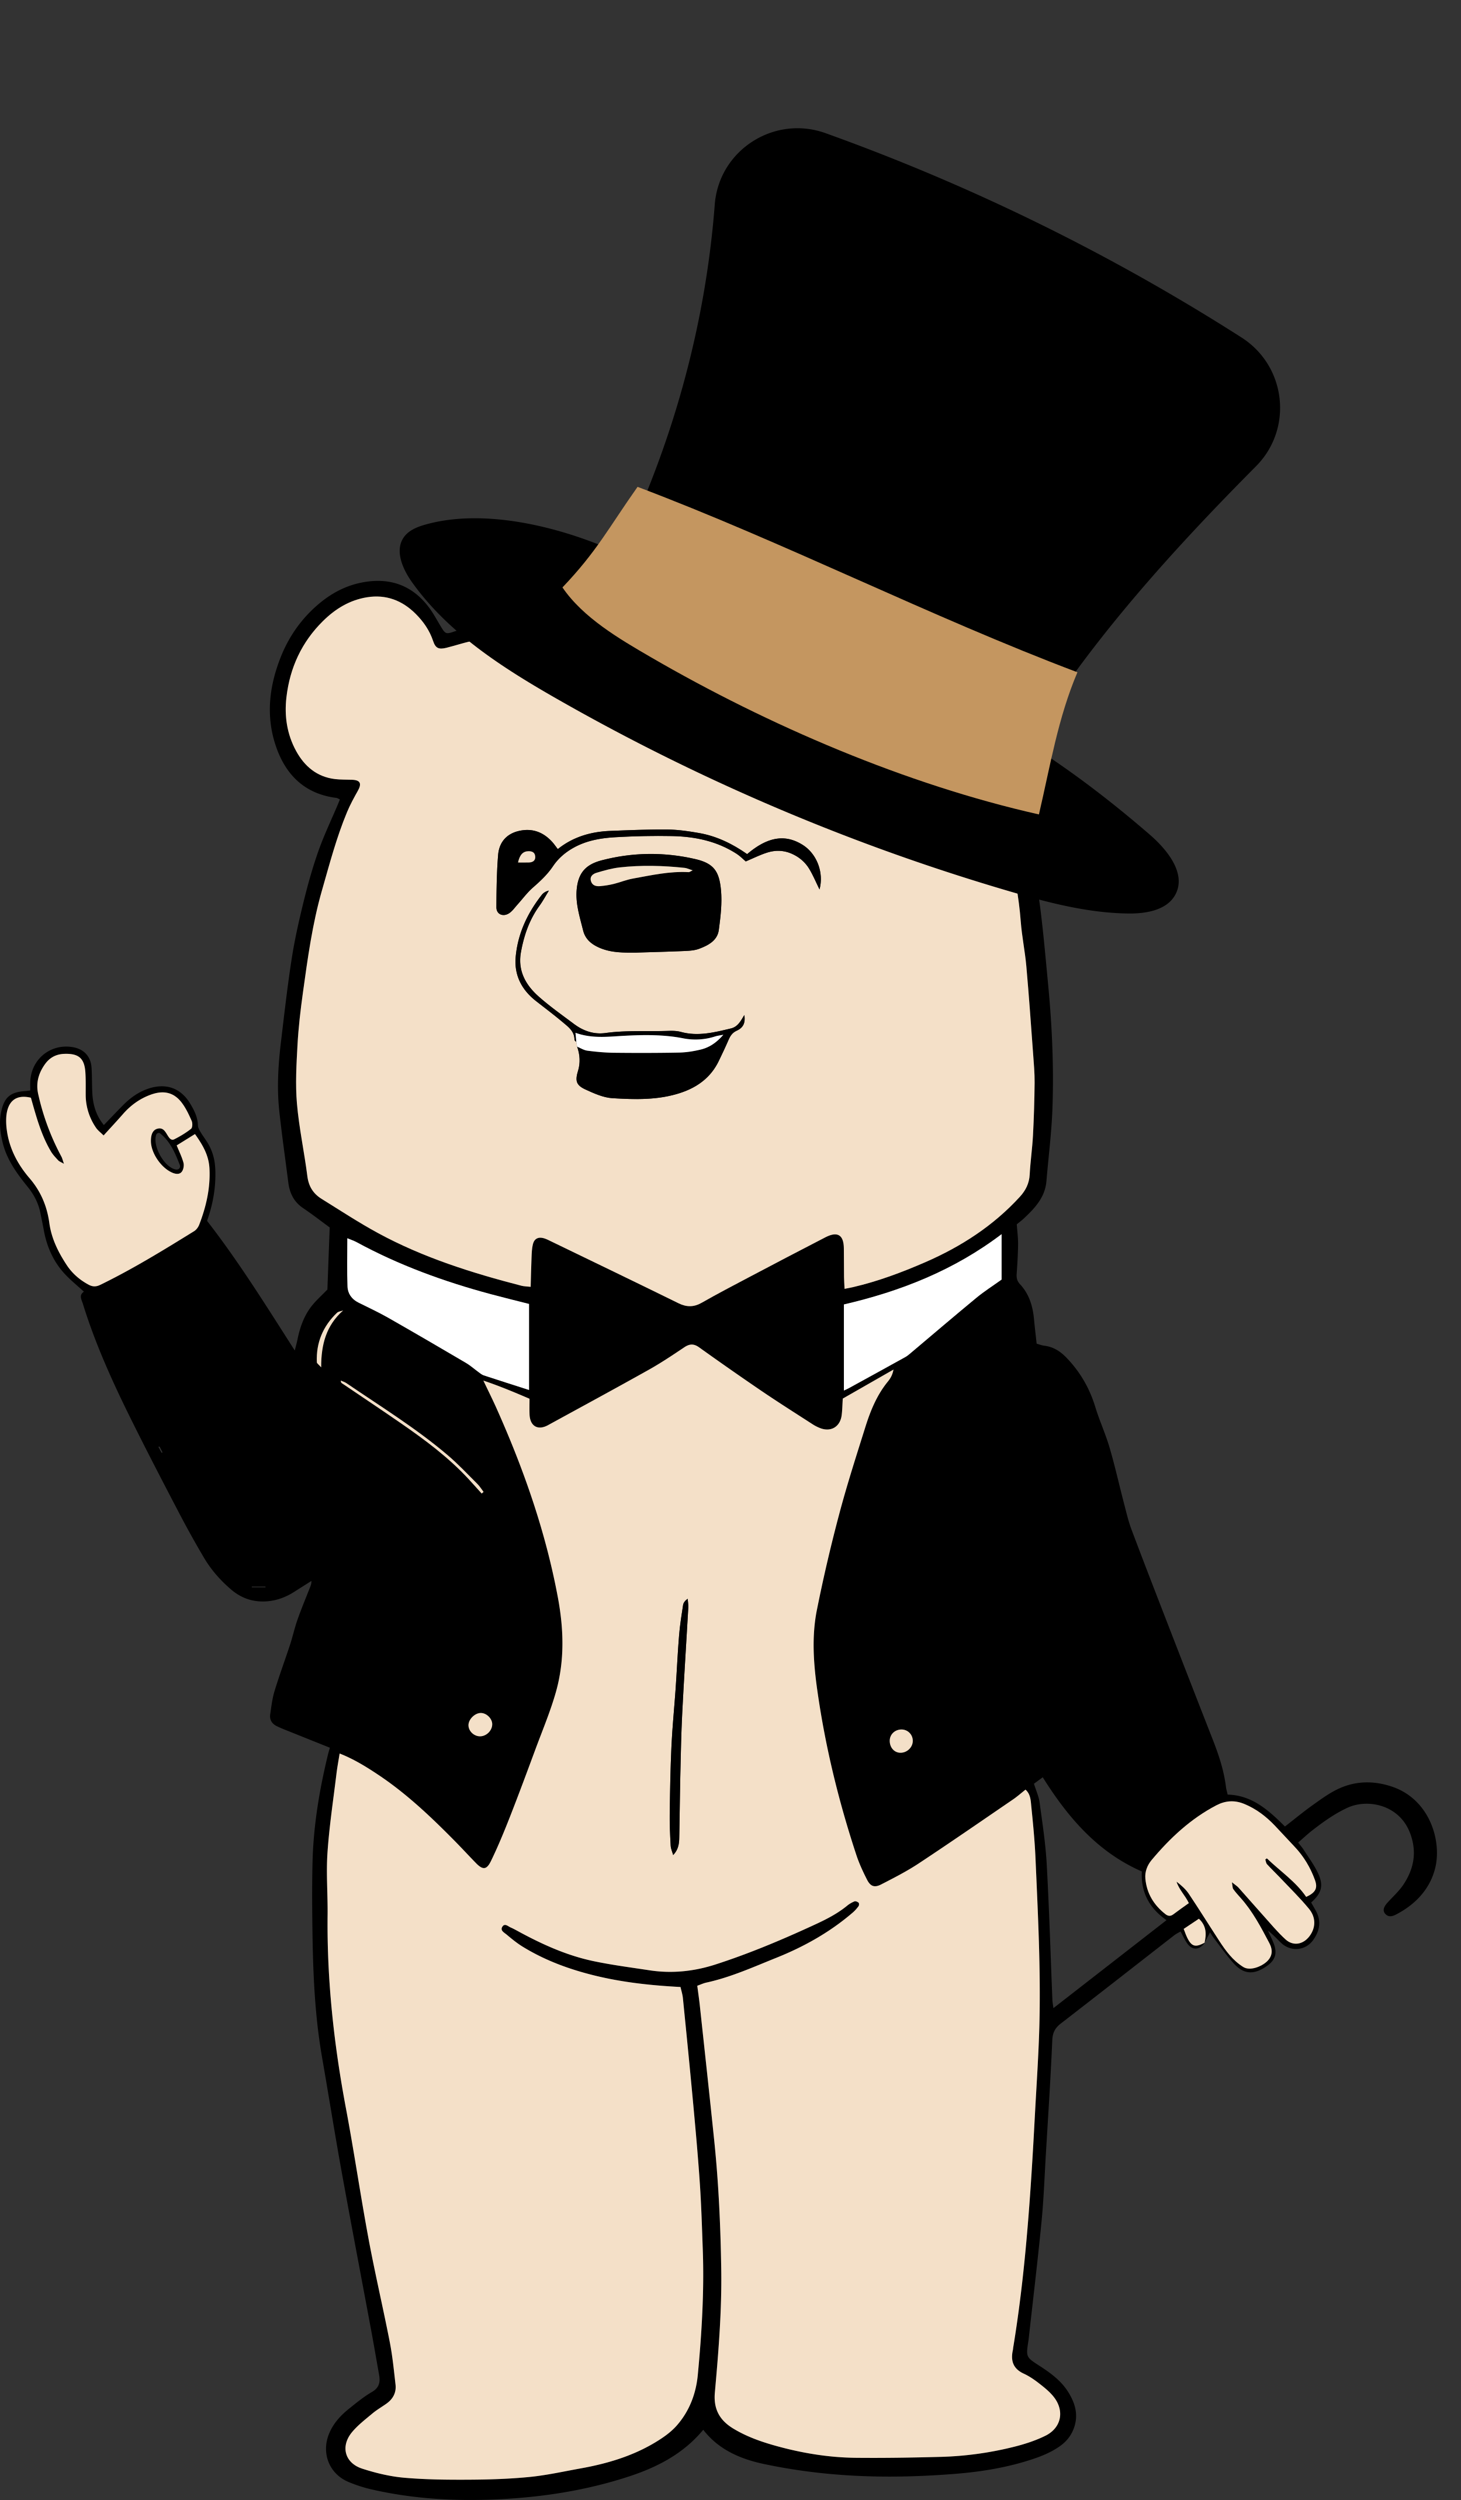
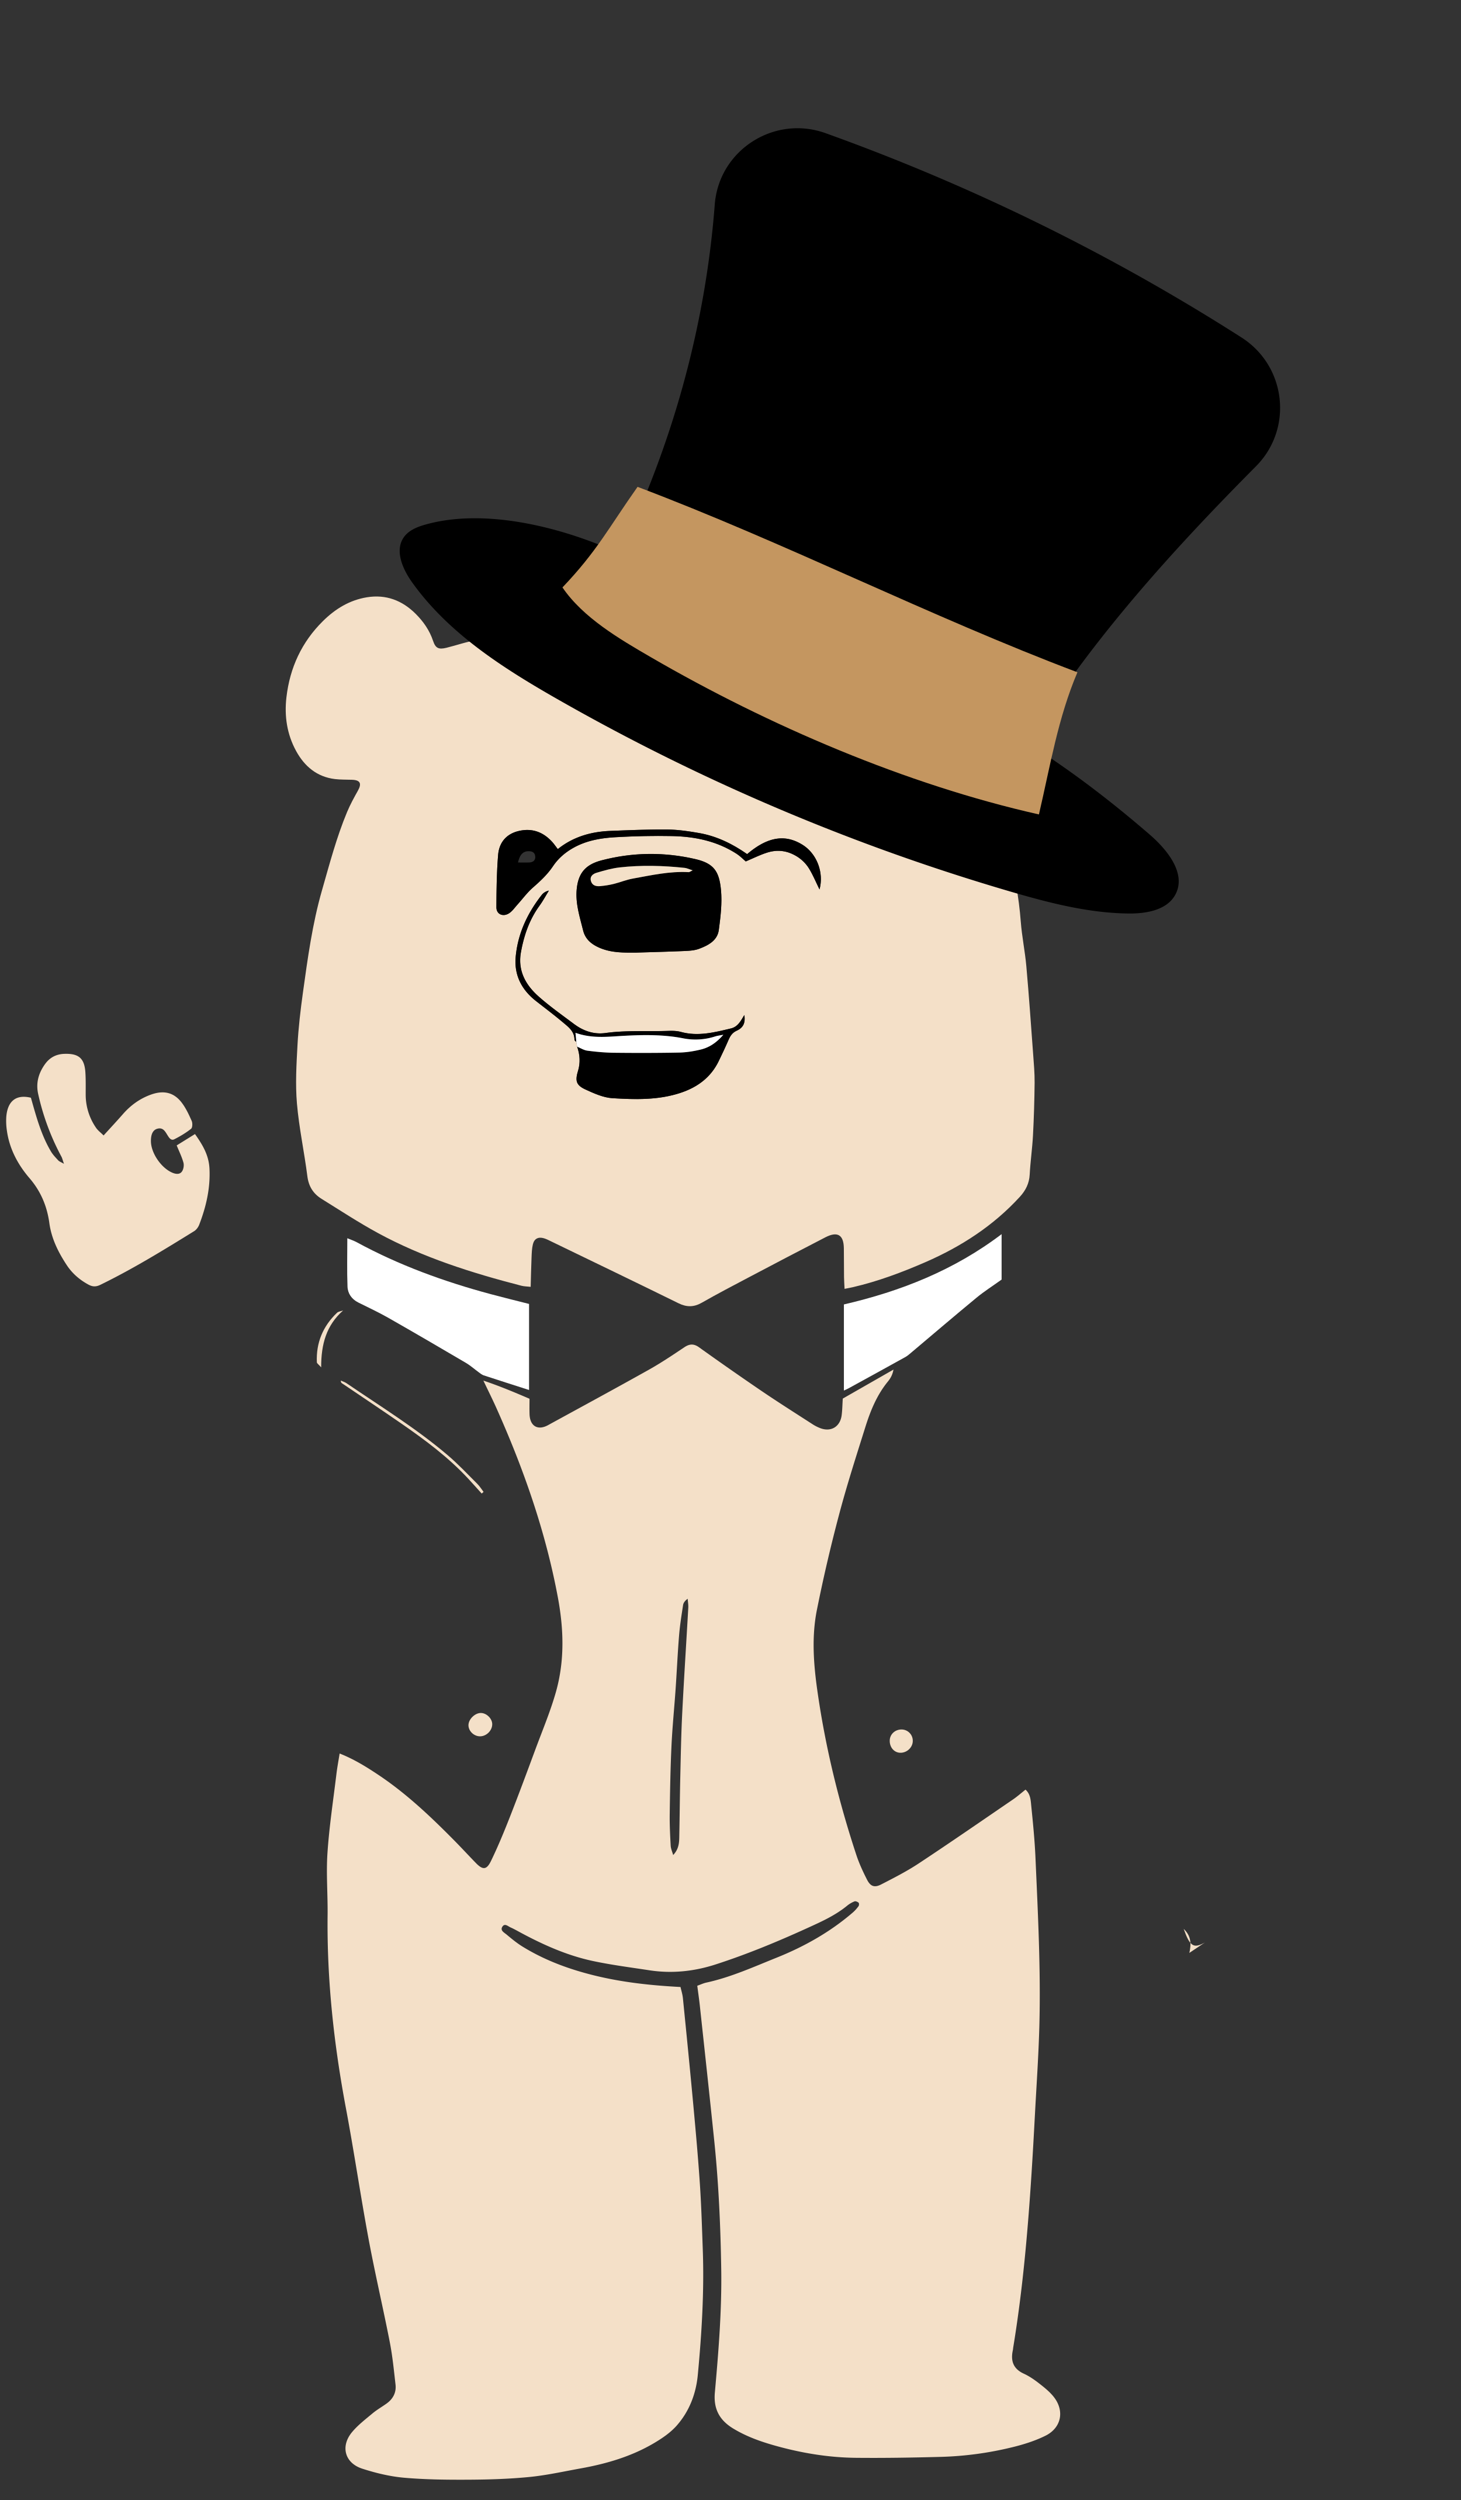
<svg xmlns="http://www.w3.org/2000/svg" width="183.239" height="313.483">
  <rect width="100%" height="100%" fill="#333333" stroke="none" />
  <g data-name="Group 2719">
    <g data-name="Group 2704">
      <g data-name="Group 2703" transform="translate(0 70.544)" clip-path="url(&quot;#a&quot;)">
-         <path d="M151.118 173.036c-.632.937-1.537 1.024-2.18.16-.332-.444-.553-.97-.872-1.546-.276.164-.551.291-.785.473-4.745 3.69-9.477 7.397-14.234 11.071-.72.556-1.027 1.139-1.069 2.09-.207 4.764-.521 9.523-.805 14.282-.17 2.84-.271 5.687-.548 8.516-.484 4.942-1.079 9.874-1.627 14.81-.004.039-.014.078-.02.118-.301 1.996-.309 2.007 1.373 3.092 1.391.897 2.72 1.863 3.617 3.288.887 1.411 1.326 2.907.71 4.566-.348.935-.931 1.662-1.744 2.235-1.264.892-2.689 1.411-4.147 1.858-2.925.895-5.926 1.369-8.97 1.612-5.526.443-11.055.505-16.57-.069a71.198 71.198 0 0 1-7.471-1.172c-2.942-.627-5.651-1.796-7.575-4.285-2.474 2.99-5.726 4.672-9.258 5.836-5.357 1.764-10.891 2.624-16.517 2.887-5.305.248-10.575-.045-15.767-1.232a17.793 17.793 0 0 1-2.964-.952c-2.435-1.032-3.433-3.658-2.401-6.098.531-1.258 1.419-2.229 2.458-3.063.936-.753 1.876-1.524 2.908-2.126.908-.53 1.047-1.226.889-2.12-.327-1.854-.644-3.709-.988-5.56-1.236-6.652-2.51-13.297-3.716-19.956-.862-4.768-1.622-9.554-2.454-14.328-.94-5.39-1.141-10.835-1.21-16.288-.035-2.766-.053-5.534.02-8.299.122-4.542.87-9.003 1.944-13.413.056-.23.127-.457.227-.814-1.68-.673-3.344-1.336-5.006-2.005-.556-.224-1.12-.435-1.656-.7-.592-.292-.922-.798-.823-1.467.145-.987.26-1.992.549-2.94.593-1.953 1.308-3.869 1.943-5.809.336-1.026.566-2.088.923-3.106.463-1.32 1.001-2.612 1.514-3.914.112-.283.253-.554.243-.972-.719.455-1.44.908-2.156 1.366-1.028.657-2.14 1.08-3.36 1.184-1.723.146-3.23-.34-4.557-1.473-1.324-1.132-2.467-2.423-3.353-3.905a119.884 119.884 0 0 1-3.32-5.98c-1.95-3.727-3.888-7.463-5.76-11.23-2.372-4.773-4.586-9.619-6.162-14.727-.156-.505-.531-1.067.134-1.507-.82-.754-1.691-1.45-2.435-2.26-1.413-1.544-2.227-3.402-2.597-5.458-.128-.708-.281-1.412-.42-2.118-.244-1.244-.802-2.319-1.603-3.31C2.133 76.625.876 74.91.347 72.788c-.323-1.293-.483-2.598-.201-3.917.394-1.846 1.159-2.482 3.053-2.603.155-.01.31-.037.598-.074 0-.401-.018-.792.003-1.18.155-2.783 2.555-4.708 5.299-4.257 1.418.232 2.293 1.158 2.384 2.601.065 1.04.043 2.084.093 3.124.07 1.466.453 2.829 1.45 4.05.822-.853 1.604-1.679 2.404-2.489.91-.922 1.938-1.667 3.188-2.082 2.204-.733 4.069-.079 5.258 1.917.49.824.926 1.678.946 2.689.005.29.188.596.344.862.263.448.584.862.856 1.306.64 1.042.937 2.15.983 3.403.082 2.244-.314 4.38-1.037 6.406 4.006 5.157 7.401 10.628 11.003 16.257.14-.564.252-.95.331-1.34.304-1.51.8-2.953 1.743-4.18.551-.718 1.247-1.325 2.017-2.127l.288-7.785c-1.03-.752-2.16-1.632-3.346-2.432-1.16-.785-1.679-1.889-1.847-3.221-.382-3.017-.819-6.028-1.139-9.051-.3-2.841-.121-5.688.216-8.517.418-3.499.813-7.002 1.353-10.482.374-2.407.914-4.795 1.497-7.162.525-2.134 1.119-4.261 1.85-6.332.705-1.995 1.625-3.913 2.45-5.866.076-.178.146-.36.244-.603-.173-.079-.301-.178-.44-.195-3.947-.495-6.348-2.864-7.58-6.472-1.3-3.81-.841-7.588.636-11.267 1.048-2.609 2.644-4.838 4.81-6.647 1.534-1.28 3.259-2.196 5.217-2.599 3.45-.708 6.353.213 8.51 3.077.6.795 1.063 1.693 1.586 2.545.475.773.604.835 1.456.55C60.005 7.63 63.3 7.21 66.629 7.11c4.726-.14 9.455-.204 14.184-.218 3.084-.009 6.18-.007 9.25.246 2.463.203 4.894.792 7.34 1.21.228.04.457.083.732.133.17-.547.29-1.046.477-1.52 1.1-2.787 3.232-4.53 5.912-5.645 3.714-1.546 7.57-1.59 11.455-.857a21.524 21.524 0 0 1 8.156 3.372c2.604 1.765 4.716 3.955 5.939 6.915 1.85 4.482.579 8.97-3.366 11.794-.453.325-.917.633-1.433.988.364.85.785 1.665 1.066 2.524a123.826 123.826 0 0 1 1.667 5.508c.533 1.926 1.064 3.859 1.466 5.815.434 2.114.79 4.25 1.052 6.391.374 3.06.644 6.133.936 9.203.491 5.152.72 10.32.535 15.49-.109 3.038-.501 6.066-.753 9.1-.17 2.05-1.467 3.405-2.857 4.706-.262.245-.553.459-.863.713.058.828.171 1.664.164 2.499-.012 1.24-.09 2.481-.178 3.719-.037.51.062.912.423 1.298 1.146 1.227 1.6 2.744 1.753 4.379.093.993.212 1.984.33 3.072.293.08.622.214.963.255 1.092.132 1.961.671 2.708 1.433 1.744 1.778 2.955 3.858 3.685 6.25.525 1.72 1.285 3.369 1.791 5.093.676 2.304 1.197 4.653 1.804 6.978.293 1.122.554 2.26.962 3.342 1.638 4.347 3.32 8.675 4.999 13.006a4570.81 4570.81 0 0 0 5.188 13.32c.746 1.907 1.387 3.84 1.64 5.884.038.313.135.62.217.985 3.053.07 5.134 1.955 7.185 4 1.2-.932 2.306-1.848 3.472-2.679 1.04-.74 2.088-1.514 3.236-2.05 2.153-1.003 4.413-1.036 6.674-.286 4.732 1.567 6.26 6.706 5.498 10.069-.614 2.71-2.473 4.716-4.992 6.003-.435.223-.932.333-1.319-.122-.321-.38-.215-.822.285-1.38.668-.744 1.433-1.423 1.986-2.244 1.349-2.001 1.743-4.149.85-6.498-1.37-3.605-5.38-4.314-7.857-3.162-1.616.75-3.04 1.772-4.431 2.855-.567.441-1.092.938-1.747 1.505.24.31.496.594.699.912.622.976 1.325 1.917 1.808 2.958.714 1.537.431 2.48-.872 3.647.185.328.379.667.57 1.008.736 1.313.503 2.56-.332 3.715-.963 1.333-2.803 1.483-4.002.348-.54-.51-1.029-1.074-1.657-1.542.24.532.505 1.055.716 1.599.454 1.165.247 2.027-.744 2.759-1.613 1.19-2.952 1.203-4.26-.242-.91-1.005-1.688-2.13-2.517-3.206-.166-.215-.299-.455-.458-.7l-.69 1.317c.242-1.082.262-2.118-.708-3.02l-1.907 1.275c.785 2.206 1.244 2.488 2.659 1.705m-63.666 5.421c.118.913.236 1.703.321 2.497.609 5.654 1.228 11.307 1.81 16.964.55 5.345.79 10.708.873 16.08.081 5.178-.338 10.332-.799 15.48-.184 2.065.596 3.464 2.3 4.5 1.835 1.114 3.84 1.776 5.896 2.322 3.11.825 6.276 1.319 9.488 1.352 3.565.037 7.133-.025 10.698-.12a42.476 42.476 0 0 0 8.912-1.206c1.43-.347 2.869-.797 4.18-1.45 1.992-.99 2.405-3.114 1.038-4.854-.51-.651-1.185-1.189-1.844-1.702-.598-.466-1.24-.908-1.925-1.222-1.337-.614-1.661-1.623-1.365-2.955.026-.117.029-.239.048-.357 1.185-7.204 1.818-14.466 2.288-21.745.16-2.479.3-4.96.431-7.44.198-3.72.458-7.44.556-11.164.183-7.017-.182-14.026-.489-21.033-.094-2.16-.308-4.317-.526-6.469-.072-.716-.09-1.505-.722-2.07-.549.434-1.029.862-1.555 1.222-3.936 2.69-7.858 5.402-11.836 8.03-1.497.99-3.109 1.812-4.708 2.634-.846.436-1.347.254-1.778-.594-.506-.995-.984-2.02-1.333-3.077-2.229-6.745-3.907-13.626-4.904-20.664-.474-3.347-.72-6.73-.057-10.058.804-4.042 1.75-8.06 2.806-12.044.972-3.673 2.14-7.296 3.279-10.923.636-2.026 1.433-3.987 2.8-5.669.291-.358.587-.781.725-1.528l-6.358 3.637c-.052.81-.058 1.454-.14 2.087-.19 1.45-1.344 2.136-2.695 1.616a5.295 5.295 0 0 1-.962-.491c-2.153-1.391-4.32-2.762-6.44-4.201a411.86 411.86 0 0 1-7.784-5.438c-.657-.469-1.187-.453-1.846-.012-1.464.98-2.932 1.966-4.468 2.827-4.192 2.349-8.418 4.636-12.633 6.943-1.288.705-2.268.125-2.32-1.374-.021-.635-.003-1.271-.003-1.937-1.885-.808-3.728-1.584-5.787-2.277.612 1.285 1.15 2.36 1.64 3.456 3.413 7.629 6.16 15.464 7.7 23.714.75 4.016.864 7.978-.247 11.896-.686 2.42-1.67 4.757-2.547 7.122-1.057 2.852-2.112 5.706-3.224 8.538-.73 1.86-1.493 3.711-2.364 5.507-.555 1.144-1.035 1.148-1.903.254-.922-.949-1.818-1.922-2.748-2.863-2.934-2.968-5.958-5.833-9.444-8.162-1.53-1.022-3.09-1.99-4.891-2.7-.142.897-.3 1.72-.4 2.55-.398 3.299-.901 6.592-1.125 9.904-.176 2.592.047 5.21.017 7.814-.095 8.167.796 16.232 2.303 24.25 1.02 5.43 1.82 10.9 2.83 16.333.806 4.328 1.816 8.617 2.661 12.937.345 1.762.52 3.558.724 5.345.114.996-.312 1.797-1.126 2.38-.586.419-1.219.78-1.77 1.24-.886.742-1.824 1.46-2.556 2.34-1.48 1.777-.919 3.875 1.278 4.584 1.702.55 3.485.98 5.261 1.137 2.708.237 5.44.261 8.162.246 2.522-.015 5.053-.094 7.56-.342 2.146-.211 4.266-.688 6.393-1.07 3.252-.583 6.401-1.5 9.258-3.197 1.02-.606 2.051-1.312 2.824-2.194 1.565-1.788 2.403-3.956 2.628-6.336.495-5.23.815-10.47.625-15.728-.099-2.723-.18-5.449-.361-8.167-.219-3.277-.513-6.55-.815-9.82-.416-4.507-.864-9.01-1.315-13.514-.05-.495-.207-.98-.302-1.413-3.715-.196-7.25-.58-10.726-1.428-3.208-.783-6.28-1.905-9.098-3.646-.712-.44-1.365-.981-2.01-1.519-.282-.235-.797-.486-.521-.948.3-.503.708-.076 1.044.072.402.177.786.395 1.174.604 2.9 1.566 5.9 2.91 9.13 3.601 2.345.501 4.732.805 7.105 1.168 2.823.432 5.592.144 8.301-.732 3.926-1.269 7.733-2.843 11.486-4.553 1.748-.796 3.506-1.578 5.012-2.812.275-.226.596-.413.925-.543.135-.053.385.053.512.165.074.066.07.332-.004.432-.21.288-.45.565-.72.798-2.853 2.456-6.093 4.275-9.57 5.669-2.892 1.159-5.74 2.455-8.811 3.12-.344.075-.67.232-1.127.394m-20.895-87.64c.037-1.294.06-2.49.11-3.684.024-.558.038-1.129.172-1.665.175-.703.686-.947 1.382-.74.304.09.593.24.88.379 5.332 2.58 10.671 5.148 15.986 7.763 1.04.512 1.933.509 2.939-.066 1.91-1.09 3.863-2.111 5.81-3.138 3.223-1.699 6.45-3.394 9.69-5.063 1.519-.782 2.289-.303 2.31 1.382.016 1.202.009 2.404.023 3.606.005.462.04.924.066 1.48.45-.09.757-.145 1.06-.215 3.131-.727 6.13-1.851 9.067-3.128 4.487-1.952 8.533-4.564 11.863-8.206.728-.796 1.171-1.675 1.23-2.785.088-1.639.326-3.27.412-4.908.116-2.197.184-4.398.205-6.598.011-1.2-.096-2.402-.185-3.6-.271-3.676-.527-7.352-.854-11.022-.167-1.873-.557-3.727-.7-5.6-.23-3.047-.791-6.02-1.528-8.981-.791-3.181-1.433-6.4-2.148-9.6-.153-.685-.34-1.362-.514-2.048-1.123.318-2.112.65-3.124.875-2.737.608-6.059-1.572-6.575-4.305-.064-.336.054-.707.094-1.12.797.198 1.042.72 1.34 1.184 1.264 1.968 3.034 2.684 5.348 2.296 1.81-.304 3.285-1.288 4.715-2.283 3.11-2.167 4.106-5.573 2.822-9.117-.727-2.01-2.03-3.628-3.598-5.027-3.215-2.87-7.042-4.382-11.281-4.881-2.871-.338-5.703-.103-8.347 1.143-2.795 1.318-5.295 2.934-5.306 6.556-.002.572-.412.771-1.044.63-.662-.148-1.317-.333-1.977-.492-3.206-.768-6.463-1.197-9.753-1.209-5.168-.017-10.337.088-15.506.112-3.975.019-7.918.427-11.844.989-1.293.185-2.546.646-3.823.957-.961.234-1.35.05-1.656-.866-.443-1.327-1.224-2.44-2.19-3.402-1.683-1.674-3.71-2.459-6.118-2.066-2.181.355-3.965 1.46-5.504 2.98-2.663 2.63-4.15 5.838-4.58 9.549-.277 2.374.067 4.65 1.214 6.744 1.048 1.916 2.603 3.244 4.863 3.52.71.085 1.433.061 2.15.088 1.035.04 1.24.47.729 1.38-.488.866-.968 1.746-1.35 2.662-1.328 3.182-2.197 6.508-3.148 9.817-1.212 4.217-1.792 8.527-2.392 12.842-.303 2.18-.56 4.372-.68 6.568-.134 2.434-.278 4.895-.071 7.314.262 3.063.922 6.089 1.31 9.144.163 1.275.747 2.183 1.783 2.825 2.345 1.455 4.656 2.976 7.079 4.291 5.665 3.076 11.772 4.999 17.986 6.603.338.086.698.085 1.158.137M3.876 67.104C1.85 66.619.919 67.71.786 69.53c-.04.553 0 1.121.074 1.672.312 2.295 1.373 4.284 2.844 5.994 1.422 1.652 2.197 3.524 2.484 5.62.268 1.964 1.123 3.667 2.184 5.277.688 1.045 1.626 1.862 2.749 2.46.508.27.938.269 1.464.012 4.072-1.985 7.925-4.353 11.77-6.733.277-.17.515-.502.633-.811.867-2.257 1.404-4.557 1.285-7.023-.083-1.723-.879-3.003-1.816-4.339l-2.297 1.425c.304.747.642 1.427.844 2.145.093.33.023.803-.16 1.092-.263.413-.73.387-1.189.201-1.4-.565-2.709-2.445-2.726-3.956-.01-.886.256-1.425.808-1.575.723-.195.985.356 1.281.83.199.318.445.694.84.495.738-.373 1.461-.804 2.107-1.316.183-.145.2-.712.077-.99-.354-.797-.732-1.614-1.259-2.3-1.004-1.307-2.294-1.56-3.863-.993-1.393.504-2.533 1.335-3.5 2.44-.76.868-1.548 1.71-2.426 2.678-.365-.363-.714-.618-.944-.955a7.303 7.303 0 0 1-1.302-4.176c-.003-.92.02-1.844-.038-2.761-.114-1.784-.836-2.396-2.617-2.341-1.037.032-1.847.452-2.45 1.291-.81 1.127-1.16 2.368-.855 3.737a30.418 30.418 0 0 0 2.91 7.851c.114.213.166.46.324.912-.39-.228-.589-.293-.713-.427-.324-.352-.668-.703-.91-1.11-1.241-2.082-1.858-4.408-2.523-6.752m154.818 95.524.198-.145c1.67 1.615 3.624 2.912 4.931 4.834 1.181-.543 1.472-1.09 1.094-2.13-.565-1.554-1.403-2.957-2.549-4.166-.826-.872-1.635-1.76-2.463-2.63-1.115-1.17-2.362-2.13-3.889-2.748-1.224-.496-2.368-.383-3.467.192-3.208 1.678-5.804 4.099-8.108 6.852-.556.665-.866 1.474-.79 2.336.166 1.851 1.063 3.324 2.523 4.461.316.246.63.29.98.022.631-.48 1.284-.931 1.95-1.41-.45-.96-1.232-1.69-1.542-2.69.593.454 1.144.935 1.537 1.522 1.312 1.96 2.557 3.966 3.846 5.942.811 1.242 1.683 2.421 2.984 3.234.863.54 2.308-.066 2.969-.69.653-.618.793-1.377.3-2.311-1.045-1.982-2.088-3.972-3.598-5.661-.32-.358-.644-.717-.921-1.106-.105-.148-.085-.385-.173-.855.426.342.658.482.83.675 1.043 1.162 2.063 2.343 3.107 3.503.909 1.01 1.778 2.067 2.778 2.98.972.887 2.22.656 3.017-.396.78-1.032.844-2.336-.072-3.443-1.142-1.382-2.434-2.642-3.668-3.947-.522-.55-1.076-1.071-1.585-1.632-.131-.145-.15-.393-.22-.593m-12.389 7.604c-2.226-1.542-3.235-3.586-3.095-6.105-5.57-2.437-9.282-6.798-12.429-11.812l-1.103.81c.275.881.604 1.588.705 2.326.35 2.578.752 5.16.896 7.754.314 5.679.482 11.366.714 17.05.012.29.071.58.126 1.01l14.186-11.033m-79.951-66.48v-10.79c-1.626-.414-3.212-.8-4.788-1.224-5.846-1.569-11.506-3.622-16.837-6.522-.326-.177-.686-.292-1.168-.493 0 2.164-.052 4.118.024 6.067.034.867.525 1.579 1.354 1.993 1.251.626 2.524 1.214 3.738 1.905a793.35 793.35 0 0 1 9.75 5.659c.58.341 1.09.802 1.639 1.2.19.137.38.3.596.37 1.854.61 3.714 1.2 5.692 1.835m39.489.072c.296-.14.438-.2.573-.274 2.381-1.307 4.763-2.611 7.138-3.93.276-.152.516-.372.76-.577 2.72-2.29 5.421-4.602 8.165-6.863.977-.806 2.055-1.49 3.143-2.271v-5.698c-5.981 4.537-12.66 7.162-19.78 8.814v10.799ZM60.415 116.74l.234-.21c-.257-.336-.48-.707-.777-1.002-1.22-1.214-2.4-2.477-3.707-3.59-3.972-3.38-8.414-6.109-12.71-9.04-.212-.144-.473-.218-.711-.325 0 .185.056.275.135.329 2.483 1.684 4.982 3.345 7.45 5.052 3 2.074 5.92 4.249 8.414 6.938.565.609 1.115 1.231 1.672 1.848m-40.618-45.21c-.075.065-.164.106-.19.17-.535 1.406.991 4.149 2.446 4.405.36.063.634-.223.492-.584-.586-1.49-1.194-2.973-2.53-3.989-.025-.019-.077-.002-.218-.002m40.439 75.65c.807-.019 1.524-.763 1.5-1.555-.022-.688-.714-1.36-1.414-1.373-.744-.013-1.56.78-1.568 1.523-.006.751.703 1.424 1.482 1.405m51.355.515c-.025.852.541 1.522 1.306 1.546.829.026 1.563-.648 1.583-1.453a1.414 1.414 0 0 0-1.396-1.466c-.82-.007-1.47.592-1.493 1.373m-68.56-53.911c-.26.093-.586.116-.768.29-1.763 1.683-2.626 3.752-2.524 6.196.006.151.237.292.541.643-.006-2.895.643-5.262 2.751-7.13M33.293 128.5v-.096h-1.708v.096h1.708Zm-13.281-17.65-.148.026.408.758.11-.06-.37-.724" fill-rule="evenodd" data-name="Path 15301" />
        <path d="M87.452 178.457c.456-.162.783-.319 1.127-.393 3.07-.666 5.919-1.962 8.811-3.121 3.477-1.394 6.717-3.213 9.57-5.67.27-.232.51-.509.72-.797.073-.1.078-.366.004-.432-.127-.113-.377-.218-.512-.165-.329.13-.65.317-.925.543-1.506 1.234-3.264 2.016-5.012 2.812-3.753 1.71-7.56 3.284-11.486 4.553-2.709.876-5.478 1.164-8.301.732-2.373-.363-4.76-.667-7.104-1.168-3.23-.691-6.231-2.035-9.131-3.6-.388-.21-.772-.428-1.174-.605-.336-.148-.744-.575-1.045-.072-.275.462.24.713.522.948.645.538 1.298 1.08 2.01 1.519 2.818 1.74 5.89 2.863 9.098 3.646 3.475.848 7.01 1.232 10.726 1.428.095.434.253.918.302 1.413.451 4.503.9 9.007 1.315 13.514.302 3.27.596 6.543.815 9.82.181 2.718.262 5.444.36 8.167.191 5.258-.13 10.497-.624 15.728-.225 2.38-1.063 4.548-2.628 6.336-.773.882-1.803 1.588-2.824 2.193-2.857 1.697-6.006 2.615-9.258 3.198-2.128.382-4.247.859-6.392 1.07-2.508.248-5.04.327-7.561.342-2.721.015-5.454-.009-8.162-.246-1.776-.156-3.559-.587-5.26-1.137-2.198-.71-2.758-2.807-1.28-4.584.733-.88 1.671-1.598 2.558-2.34.55-.46 1.183-.821 1.77-1.24.813-.583 1.239-1.384 1.125-2.38-.203-1.787-.38-3.583-.724-5.345-.845-4.32-1.855-8.61-2.66-12.937-1.01-5.432-1.81-10.903-2.83-16.333-1.508-8.018-2.399-16.083-2.305-24.25.03-2.605-.192-5.222-.016-7.814.224-3.312.727-6.605 1.126-9.905.1-.83.257-1.652.399-2.55 1.802.711 3.362 1.679 4.89 2.7 3.487 2.33 6.511 5.195 9.445 8.163.93.94 1.826 1.914 2.748 2.863.868.894 1.348.89 1.903-.254.871-1.796 1.634-3.648 2.364-5.507 1.112-2.832 2.167-5.686 3.224-8.538.877-2.365 1.86-4.702 2.547-7.122 1.111-3.918.997-7.88.247-11.896-1.54-8.25-4.287-16.085-7.7-23.714-.49-1.096-1.028-2.171-1.64-3.456 2.059.693 3.902 1.469 5.787 2.277 0 .666-.018 1.302.004 1.937.05 1.5 1.03 2.08 2.32 1.374 4.214-2.307 8.44-4.594 12.632-6.943 1.536-.86 3.004-1.847 4.468-2.827.66-.44 1.189-.457 1.846.012a411.837 411.837 0 0 0 7.785 5.438c2.12 1.44 4.286 2.81 6.439 4.2.3.196.627.363.962.492 1.351.52 2.506-.166 2.694-1.616.083-.633.089-1.276.14-2.087l6.359-3.637c-.138.747-.434 1.17-.725 1.528-1.367 1.682-2.164 3.643-2.8 5.669-1.138 3.627-2.307 7.25-3.28 10.923a198.088 198.088 0 0 0-2.805 12.044c-.662 3.328-.417 6.711.057 10.058.997 7.038 2.675 13.919 4.904 20.664.35 1.058.827 2.082 1.333 3.077.432.847.932 1.03 1.778.594 1.6-.822 3.211-1.645 4.708-2.634 3.978-2.628 7.9-5.34 11.836-8.03.526-.36 1.006-.788 1.555-1.221.633.564.65 1.353.722 2.07.218 2.151.432 4.308.526 6.468.307 7.007.672 14.016.489 21.033-.098 3.724-.358 7.443-.556 11.164-.132 2.48-.27 4.961-.43 7.44-.47 7.279-1.104 14.54-2.289 21.745-.02.118-.022.24-.048.357-.296 1.332.028 2.341 1.365 2.955.685.314 1.327.756 1.925 1.222.658.513 1.333 1.051 1.844 1.701 1.367 1.74.954 3.865-1.038 4.856-1.311.652-2.75 1.102-4.18 1.45a42.483 42.483 0 0 1-8.912 1.206c-3.565.094-7.133.156-10.698.119-3.212-.033-6.378-.527-9.488-1.352-2.056-.546-4.061-1.208-5.897-2.323-1.703-1.035-2.483-2.434-2.299-4.499.46-5.148.88-10.302.8-15.48-.085-5.372-.323-10.735-.874-16.08-.582-5.657-1.201-11.31-1.81-16.964-.085-.794-.203-1.584-.321-2.497m-3.023-16.39c.8-.843.754-1.73.771-2.598.049-2.441.067-4.883.124-7.324.062-2.639.11-5.28.243-7.916.221-4.395.51-8.786.758-13.18.02-.37-.049-.745-.077-1.117-.355.254-.535.517-.578.8-.191 1.261-.396 2.524-.5 3.794-.18 2.232-.28 4.47-.434 6.705-.165 2.393-.41 4.782-.52 7.177-.132 2.837-.18 5.68-.22 8.52-.017 1.32.047 2.641.121 3.96.023.397.204.786.312 1.178" fill="#f4e0c8" fill-rule="evenodd" data-name="Path 15302" />
        <path d="M66.557 90.818c-.46-.052-.82-.05-1.158-.137-6.215-1.604-12.321-3.527-17.987-6.603-2.422-1.315-4.733-2.836-7.078-4.29-1.036-.643-1.62-1.55-1.783-2.826-.388-3.055-1.048-6.081-1.31-9.144-.207-2.42-.063-4.88.07-7.314.12-2.196.378-4.388.68-6.568.6-4.315 1.181-8.625 2.393-12.842.95-3.31 1.82-6.635 3.147-9.817.383-.916.863-1.796 1.35-2.663.513-.91.307-1.34-.728-1.379-.717-.027-1.44-.003-2.15-.089-2.26-.274-3.816-1.603-4.864-3.519-1.146-2.094-1.49-4.37-1.214-6.744.432-3.711 1.918-6.919 4.58-9.55 1.54-1.52 3.324-2.624 5.505-2.98 2.407-.392 4.435.393 6.118 2.068.966.96 1.747 2.074 2.19 3.401.306.917.695 1.1 1.656.866 1.277-.31 2.53-.772 3.823-.957 3.926-.562 7.868-.97 11.844-.989 5.169-.024 10.338-.13 15.506-.112 3.29.012 6.547.441 9.752 1.21.661.158 1.315.343 1.978.491.632.141 1.042-.058 1.044-.63.011-3.622 2.51-5.238 5.306-6.556 2.643-1.246 5.476-1.481 8.346-1.143 4.24.499 8.067 2.01 11.282 4.88 1.568 1.4 2.87 3.018 3.599 5.028 1.283 3.544.287 6.95-2.824 9.117-1.429.996-2.904 1.98-4.714 2.283-2.314.388-4.084-.328-5.348-2.296-.298-.464-.543-.986-1.34-1.184-.04.414-.158.784-.094 1.12.516 2.733 3.838 4.913 6.575 4.305 1.012-.224 2-.557 3.124-.875.173.686.36 1.363.514 2.048.715 3.2 1.357 6.419 2.148 9.6.737 2.96 1.298 5.934 1.529 8.98.142 1.874.532 3.728.699 5.601.327 3.67.583 7.346.854 11.021.089 1.2.196 2.401.185 3.6-.022 2.201-.089 4.402-.205 6.6-.087 1.638-.324 3.268-.412 4.907-.059 1.11-.502 1.989-1.23 2.785-3.33 3.641-7.376 6.254-11.863 8.206-2.937 1.277-5.936 2.401-9.067 3.128-.304.07-.61.124-1.06.215-.026-.556-.061-1.018-.067-1.48-.013-1.202-.006-2.404-.022-3.606-.021-1.685-.792-2.164-2.311-1.381-3.24 1.668-6.466 3.363-9.69 5.063-1.946 1.026-3.899 2.046-5.81 3.137-1.006.575-1.899.578-2.938.066-5.315-2.615-10.654-5.182-15.985-7.763-.288-.14-.577-.29-.881-.38-.696-.206-1.207.038-1.382.74-.134.537-.148 1.109-.172 1.666-.05 1.195-.073 2.39-.11 3.685m5.828-30.115c.352 1.005.416 2.028.107 3.049-.37 1.218-.243 1.777.93 2.316 1.078.496 2.242 1.022 3.396 1.093 2.871.177 5.773.254 8.57-.68 2.096-.7 3.765-1.93 4.75-3.965.418-.864.832-1.732 1.213-2.613.227-.524.467-.939 1.053-1.207.85-.389 1.097-1.018.95-1.961-.455.742-.804 1.472-1.684 1.682-2.067.493-4.118 1.025-6.267.436-.492-.135-1.035-.148-1.55-.13-2.638.092-5.282-.1-7.915.267-1.448.202-2.782-.26-3.946-1.132-1.504-1.128-3.05-2.216-4.452-3.462-1.62-1.44-2.619-3.225-2.208-5.524.378-2.115 1.062-4.102 2.343-5.861.433-.595.78-1.252 1.166-1.88-.413.097-.703.294-.909.558-1.79 2.288-2.993 4.845-3.255 7.76-.205 2.286.745 4.114 2.534 5.521 1.134.891 2.291 1.754 3.391 2.683.683.576 1.462 1.132 1.449 2.195-.001.086.15.174.23.261l.104.594m7.429-11.796c2.097-.067 4.097-.115 6.096-.203.595-.026 1.221-.07 1.77-.275 1.144-.428 2.296-1.023 2.475-2.369.22-1.658.426-3.366.269-5.017-.224-2.337-.898-3.33-3.232-3.866-3.934-.903-7.854-.856-11.762.168-1.97.517-2.897 1.571-3.097 3.597-.177 1.794.38 3.48.8 5.18.27 1.094 1.03 1.736 2.055 2.179 1.53.661 3.122.61 4.626.606m13.893-12.35c-1.859-1.3-3.831-2.263-6.035-2.645-1.298-.226-2.62-.425-3.932-.438-2.4-.022-4.803.078-7.202.173-2.407.095-4.65.733-6.578 2.28-.274-.353-.474-.65-.714-.913-1.147-1.257-2.555-1.753-4.225-1.348-1.556.377-2.423 1.472-2.546 2.986-.18 2.186-.207 4.387-.215 6.582-.003.85.8 1.226 1.564.756.424-.26.728-.72 1.074-1.102.638-.705 1.205-1.49 1.915-2.113.939-.822 1.838-1.652 2.539-2.696.631-.941 1.462-1.674 2.456-2.25 1.681-.973 3.532-1.29 5.41-1.394 2.355-.13 4.72-.187 7.078-.14 2.874.058 5.643.636 8.106 2.233.431.28.796.662 1.132.945.91-.38 1.805-.837 2.75-1.127.966-.296 1.975-.278 2.938.129.951.402 1.73 1.042 2.259 1.91.491.806.854 1.691 1.303 2.602.571-2.132-.347-4.486-2.124-5.597-2.188-1.367-4.387-1.017-6.953 1.167" fill="#f4e0c8" fill-rule="evenodd" data-name="Path 15303" />
        <path d="M3.876 67.104c.665 2.344 1.282 4.67 2.523 6.752.242.407.586.758.91 1.11.124.134.324.199.713.427-.158-.452-.21-.699-.325-.912a30.415 30.415 0 0 1-2.91-7.851c-.304-1.37.046-2.61.856-3.737.603-.839 1.412-1.26 2.45-1.291 1.78-.055 2.503.557 2.617 2.34.059.918.035 1.841.038 2.762a7.305 7.305 0 0 0 1.302 4.176c.23.337.579.592.943.955.879-.967 1.667-1.81 2.426-2.678.968-1.105 2.108-1.936 3.501-2.44 1.57-.567 2.859-.314 3.863.993.527.686.904 1.502 1.258 2.3.123.278.106.844-.076.99-.646.512-1.37.943-2.108 1.316-.395.199-.64-.177-.839-.495-.297-.474-.558-1.025-1.281-.83-.552.15-.819.69-.808 1.574.017 1.512 1.326 3.392 2.726 3.957.46.186.926.212 1.188-.201.184-.29.254-.762.16-1.092-.2-.719-.54-1.398-.843-2.146l2.296-1.424c.938 1.335 1.733 2.616 1.816 4.339.12 2.466-.418 4.766-1.284 7.023-.119.309-.357.64-.632.811-3.846 2.38-7.699 4.748-11.771 6.733-.527.257-.957.259-1.464-.012-1.123-.598-2.061-1.415-2.75-2.46-1.06-1.61-1.915-3.313-2.183-5.278-.287-2.095-1.062-3.967-2.484-5.62-1.471-1.71-2.532-3.698-2.844-5.993a8.12 8.12 0 0 1-.073-1.672c.132-1.82 1.063-2.912 3.089-2.426" fill="#f4e0c8" fill-rule="evenodd" data-name="Path 15304" />
-         <path d="M158.694 162.628c.07.2.088.448.22.593.508.56 1.062 1.081 1.584 1.632 1.234 1.305 2.526 2.565 3.668 3.946.916 1.108.852 2.412.071 3.444-.795 1.052-2.044 1.283-3.016.396-1-.913-1.87-1.97-2.778-2.98-1.044-1.16-2.064-2.341-3.106-3.503-.173-.193-.405-.333-.83-.676.087.471.066.708.171.856.278.39.602.748.922 1.106 1.51 1.69 2.554 3.678 3.598 5.66.493.935.353 1.694-.3 2.312-.66.624-2.106 1.23-2.969.69-1.301-.813-2.173-1.992-2.984-3.235-1.289-1.976-2.534-3.98-3.846-5.94-.393-.588-.944-1.07-1.537-1.523.31 1 1.093 1.73 1.543 2.69-.667.479-1.32.93-1.95 1.41-.351.267-.666.224-.981-.022-1.46-1.137-2.357-2.61-2.522-4.461-.077-.862.233-1.671.79-2.336 2.303-2.753 4.9-5.175 8.107-6.853 1.099-.574 2.243-.688 3.467-.191 1.527.618 2.774 1.577 3.888 2.748.828.87 1.638 1.758 2.464 2.63 1.146 1.208 1.984 2.612 2.55 4.166.377 1.04.086 1.587-1.095 2.13-1.307-1.922-3.262-3.22-4.93-4.834l-.2.145" fill="#f4e0c8" fill-rule="evenodd" data-name="Path 15305" />
        <path d="M66.353 103.752c-1.978-.634-3.838-1.225-5.692-1.835-.216-.07-.407-.233-.596-.37-.548-.398-1.059-.859-1.64-1.2-3.238-1.905-6.483-3.8-9.749-5.659-1.214-.69-2.487-1.28-3.738-1.905-.829-.414-1.32-1.126-1.354-1.993-.076-1.95-.024-3.903-.024-6.067.482.201.842.316 1.168.493 5.331 2.9 10.99 4.953 16.837 6.522 1.576.423 3.162.81 4.788 1.224v10.79Z" fill="#fff" fill-rule="evenodd" data-name="Path 15306" />
        <path d="M105.842 103.824V93.025c7.119-1.652 13.797-4.277 19.779-8.814v5.698c-1.088.78-2.166 1.465-3.144 2.27-2.743 2.262-5.444 4.574-8.164 6.864-.244.204-.484.425-.76.577-2.375 1.319-4.757 2.623-7.138 3.93-.135.074-.277.133-.573.274" fill="#fff" fill-rule="evenodd" data-name="Path 15307" />
        <path d="M60.415 116.741c-.557-.616-1.107-1.24-1.672-1.848-2.494-2.69-5.415-4.865-8.414-6.938-2.468-1.707-4.967-3.368-7.45-5.052-.08-.054-.134-.144-.135-.329.238.107.499.18.71.326 4.297 2.93 8.739 5.66 12.71 9.04 1.308 1.112 2.488 2.375 3.708 3.589.297.295.52.666.777 1.001l-.234.211Z" fill="#f4e0c8" fill-rule="evenodd" data-name="Path 15308" />
        <path d="M60.236 147.181c-.78.019-1.488-.654-1.482-1.405.007-.744.824-1.536 1.568-1.523.7.013 1.391.685 1.413 1.373.025.792-.692 1.536-1.5 1.555" fill="#f4e0c8" fill-rule="evenodd" data-name="Path 15309" />
        <path d="M111.591 147.696c.022-.781.673-1.38 1.493-1.373a1.414 1.414 0 0 1 1.396 1.466c-.02.806-.754 1.479-1.583 1.453-.765-.024-1.33-.694-1.306-1.546" fill="#f4e0c8" fill-rule="evenodd" data-name="Path 15310" />
-         <path d="M151.117 173.036c-1.414.783-1.873.5-2.658-1.705l1.907-1.275c.97.902.95 1.938.708 3.02l.043-.04" fill="#f4e0c8" fill-rule="evenodd" data-name="Path 15311" />
+         <path d="M151.117 173.036c-1.414.783-1.873.5-2.658-1.705c.97.902.95 1.938.708 3.02l.043-.04" fill="#f4e0c8" fill-rule="evenodd" data-name="Path 15311" />
        <path d="M43.031 93.785c-2.108 1.867-2.758 4.234-2.75 7.129-.305-.35-.536-.492-.542-.643-.102-2.444.76-4.513 2.524-6.196.182-.174.508-.197.768-.29" fill="#f4e0c8" fill-rule="evenodd" data-name="Path 15312" />
-         <path d="M84.43 162.066c-.11-.392-.29-.781-.313-1.179-.074-1.318-.138-2.64-.12-3.958.04-2.841.087-5.684.218-8.521.111-2.395.356-4.784.521-7.177.155-2.234.253-4.473.435-6.705.103-1.27.308-2.533.5-3.794.042-.283.222-.546.577-.8.028.373.098.748.077 1.118-.248 4.393-.537 8.784-.758 13.179-.133 2.636-.181 5.277-.243 7.916-.057 2.441-.075 4.883-.124 7.324-.017.868.028 1.755-.77 2.597" fill-rule="evenodd" data-name="Path 15313" />
        <path d="M79.814 48.907c-1.504.004-3.097.055-4.626-.606-1.026-.443-1.784-1.085-2.054-2.179-.42-1.7-.978-3.386-.8-5.18.2-2.026 1.125-3.08 3.096-3.597 3.908-1.024 7.828-1.071 11.762-.168 2.334.536 3.009 1.529 3.232 3.866.157 1.651-.049 3.359-.27 5.017-.178 1.345-1.33 1.941-2.474 2.369-.549.205-1.175.249-1.77.275-1.999.088-4 .136-6.096.203m7.057-10.315c-.455-.144-.722-.28-1.001-.31-2.711-.288-5.43-.363-8.14-.06-.981.11-1.95.387-2.9.67-.454.136-.9.457-.707 1.069.177.562.67.657 1.17.61a11.28 11.28 0 0 0 1.654-.268c.813-.2 1.6-.528 2.421-.676 2.318-.418 4.627-.94 7.01-.808.091.006.187-.081.493-.227" fill-rule="evenodd" data-name="Path 15314" />
        <path d="M72.28 60.11c-.08-.088-.23-.176-.23-.262.014-1.063-.765-1.619-1.448-2.195-1.1-.93-2.257-1.792-3.39-2.683-1.79-1.407-2.74-3.235-2.535-5.522.262-2.914 1.465-5.471 3.255-7.76.206-.263.496-.46.91-.557-.387.628-.734 1.285-1.167 1.88-1.281 1.758-1.965 3.746-2.343 5.86-.41 2.3.588 4.084 2.208 5.525 1.402 1.246 2.948 2.334 4.452 3.462 1.164.873 2.498 1.333 3.946 1.132 2.633-.367 5.277-.175 7.914-.267.517-.019 1.059-.005 1.552.13 2.148.589 4.2.057 6.266-.436.88-.21 1.23-.94 1.684-1.682.147.942-.1 1.572-.95 1.96-.586.269-.826.683-1.053 1.207-.381.882-.795 1.75-1.213 2.614-.985 2.035-2.654 3.265-4.75 3.965-2.797.934-5.699.857-8.57.68-1.154-.071-2.318-.597-3.396-1.093-1.173-.54-1.3-1.098-.93-2.317.31-1.02.245-2.043-.107-3.048.429.174.845.447 1.288.504 1.107.143 2.225.248 3.34.26 2.717.03 5.436.03 8.154-.024.909-.018 1.83-.164 2.715-.378 1.057-.254 1.954-.832 2.84-1.858-.499.1-.762.126-1.01.206a7.996 7.996 0 0 1-4.026.241c-2.498-.49-5.02-.446-7.527-.309-1.954.107-3.887.366-5.982-.383l.104 1.147" fill-rule="evenodd" data-name="Path 15315" />
        <path d="M93.707 36.557c2.566-2.184 4.765-2.534 6.953-1.167 1.777 1.11 2.696 3.465 2.124 5.597-.45-.911-.812-1.796-1.303-2.602-.529-.868-1.308-1.508-2.259-1.91-.963-.407-1.972-.425-2.938-.129-.945.29-1.84.746-2.75 1.127-.336-.284-.7-.665-1.132-.945-2.462-1.597-5.232-2.175-8.106-2.233a93.984 93.984 0 0 0-7.078.14c-1.878.104-3.729.42-5.41 1.394-.994.576-1.824 1.309-2.456 2.25-.701 1.044-1.6 1.874-2.539 2.696-.71.622-1.277 1.407-1.915 2.113-.346.382-.65.842-1.074 1.102-.764.47-1.567.094-1.564-.756.008-2.195.036-4.396.215-6.582.124-1.514.99-2.609 2.546-2.986 1.67-.406 3.078.09 4.226 1.348.239.262.44.56.713.912 1.928-1.546 4.171-2.184 6.578-2.28 2.4-.094 4.802-.194 7.202-.172 1.313.013 2.634.212 3.932.438 2.204.382 4.177 1.344 6.035 2.645M64.97 37.608c.466 0 .921.011 1.376-.003.552-.017.833-.305.78-.781-.058-.503-.406-.636-.844-.631-.687.007-1.1.445-1.312 1.415" fill-rule="evenodd" data-name="Path 15316" />
        <path d="m72.28 60.11-.103-1.148c2.095.749 4.027.49 5.982.383 2.507-.137 5.03-.18 7.527.309a7.995 7.995 0 0 0 4.027-.241c.247-.08.51-.107 1.009-.206-.886 1.026-1.783 1.604-2.84 1.858-.885.214-1.806.36-2.715.378-2.718.054-5.437.054-8.155.024-1.114-.012-2.232-.117-3.338-.26-.444-.057-.86-.33-1.289-.504l-.104-.594" fill="#fff" fill-rule="evenodd" data-name="Path 15317" />
        <path d="M86.871 38.592c-.306.146-.402.233-.492.228-2.384-.134-4.693.389-7.01.807-.822.148-1.609.475-2.422.676-.541.134-1.1.217-1.655.268-.499.047-.992-.048-1.169-.61-.193-.612.254-.933.708-1.068.949-.284 1.918-.561 2.898-.67 2.711-.304 5.43-.229 8.141.059.279.03.546.166 1.001.31" fill="#f4e0c8" fill-rule="evenodd" data-name="Path 15318" />
-         <path d="M64.971 37.608c.212-.97.625-1.408 1.312-1.415.438-.005.786.128.843.63.054.477-.227.765-.779.782-.455.014-.91.003-1.376.003" fill="#f4e0c8" fill-rule="evenodd" data-name="Path 15319" />
      </g>
    </g>
    <g data-name="Group 2653">
      <g data-name="Group 2652" transform="rotate(28 35.16 171.343)" clip-path="url(&quot;#b&quot;)">
        <path d="M24.745 61.358c-7.812.486-17.5 2.852-23.132 8.287-.742.716-1.448 1.567-1.587 2.588-.277 2.03 1.705 3.606 3.537 4.523 7.004 3.5 15.056 4.149 22.883 4.388a264.179 264.179 0 0 0 61.572-5.358c4.954-1.026 9.937-2.215 14.428-4.544 1.977-1.025 4.063-2.646 4.052-4.873-.016-2.953-3.506-4.447-6.385-5.102-25.722-5.85-39.113-2.59-75.368.09" fill-rule="evenodd" data-name="Path 15078" />
        <path d="M26.385 63.105c6.994-.49 13.979-1.098 20.958-1.76 11.303-1.073 22.592-2.276 33.895-3.333.91-14.608 4.63-29.408 8.973-43.776C92.137 7.863 87.67 1.36 81.034.828a260.132 260.132 0 0 0-58.106 1.87c-6.77.984-10.8 8.158-8.06 14.426C21.2 31.608 24.57 47.37 24.911 63.194c.491-.029.982-.054 1.474-.089" fill-rule="evenodd" data-name="Path 15079" />
        <path d="M20.542 68.483c1.696-6.064 1.605-9.31 2.397-15.558 19.565-2.506 40.06-2.863 59.626-5.37.537 6.226 2.503 11.967 4.106 18.006-16.451 4.511-35.199 6.076-52.246 5.441-4.585-.17-9.82-.385-13.883-2.519" fill="#c49660" fill-rule="evenodd" data-name="Path 15080" />
      </g>
    </g>
  </g>
  <defs>
    <clipPath id="a">
      <path d="M0 0h180.224v242.94H0V0z" data-name="Rectangle 1891" />
    </clipPath>
    <clipPath id="b">
      <path d="M0 0h106.498v81.267H0V0z" data-name="Rectangle 1866" />
    </clipPath>
  </defs>
</svg>